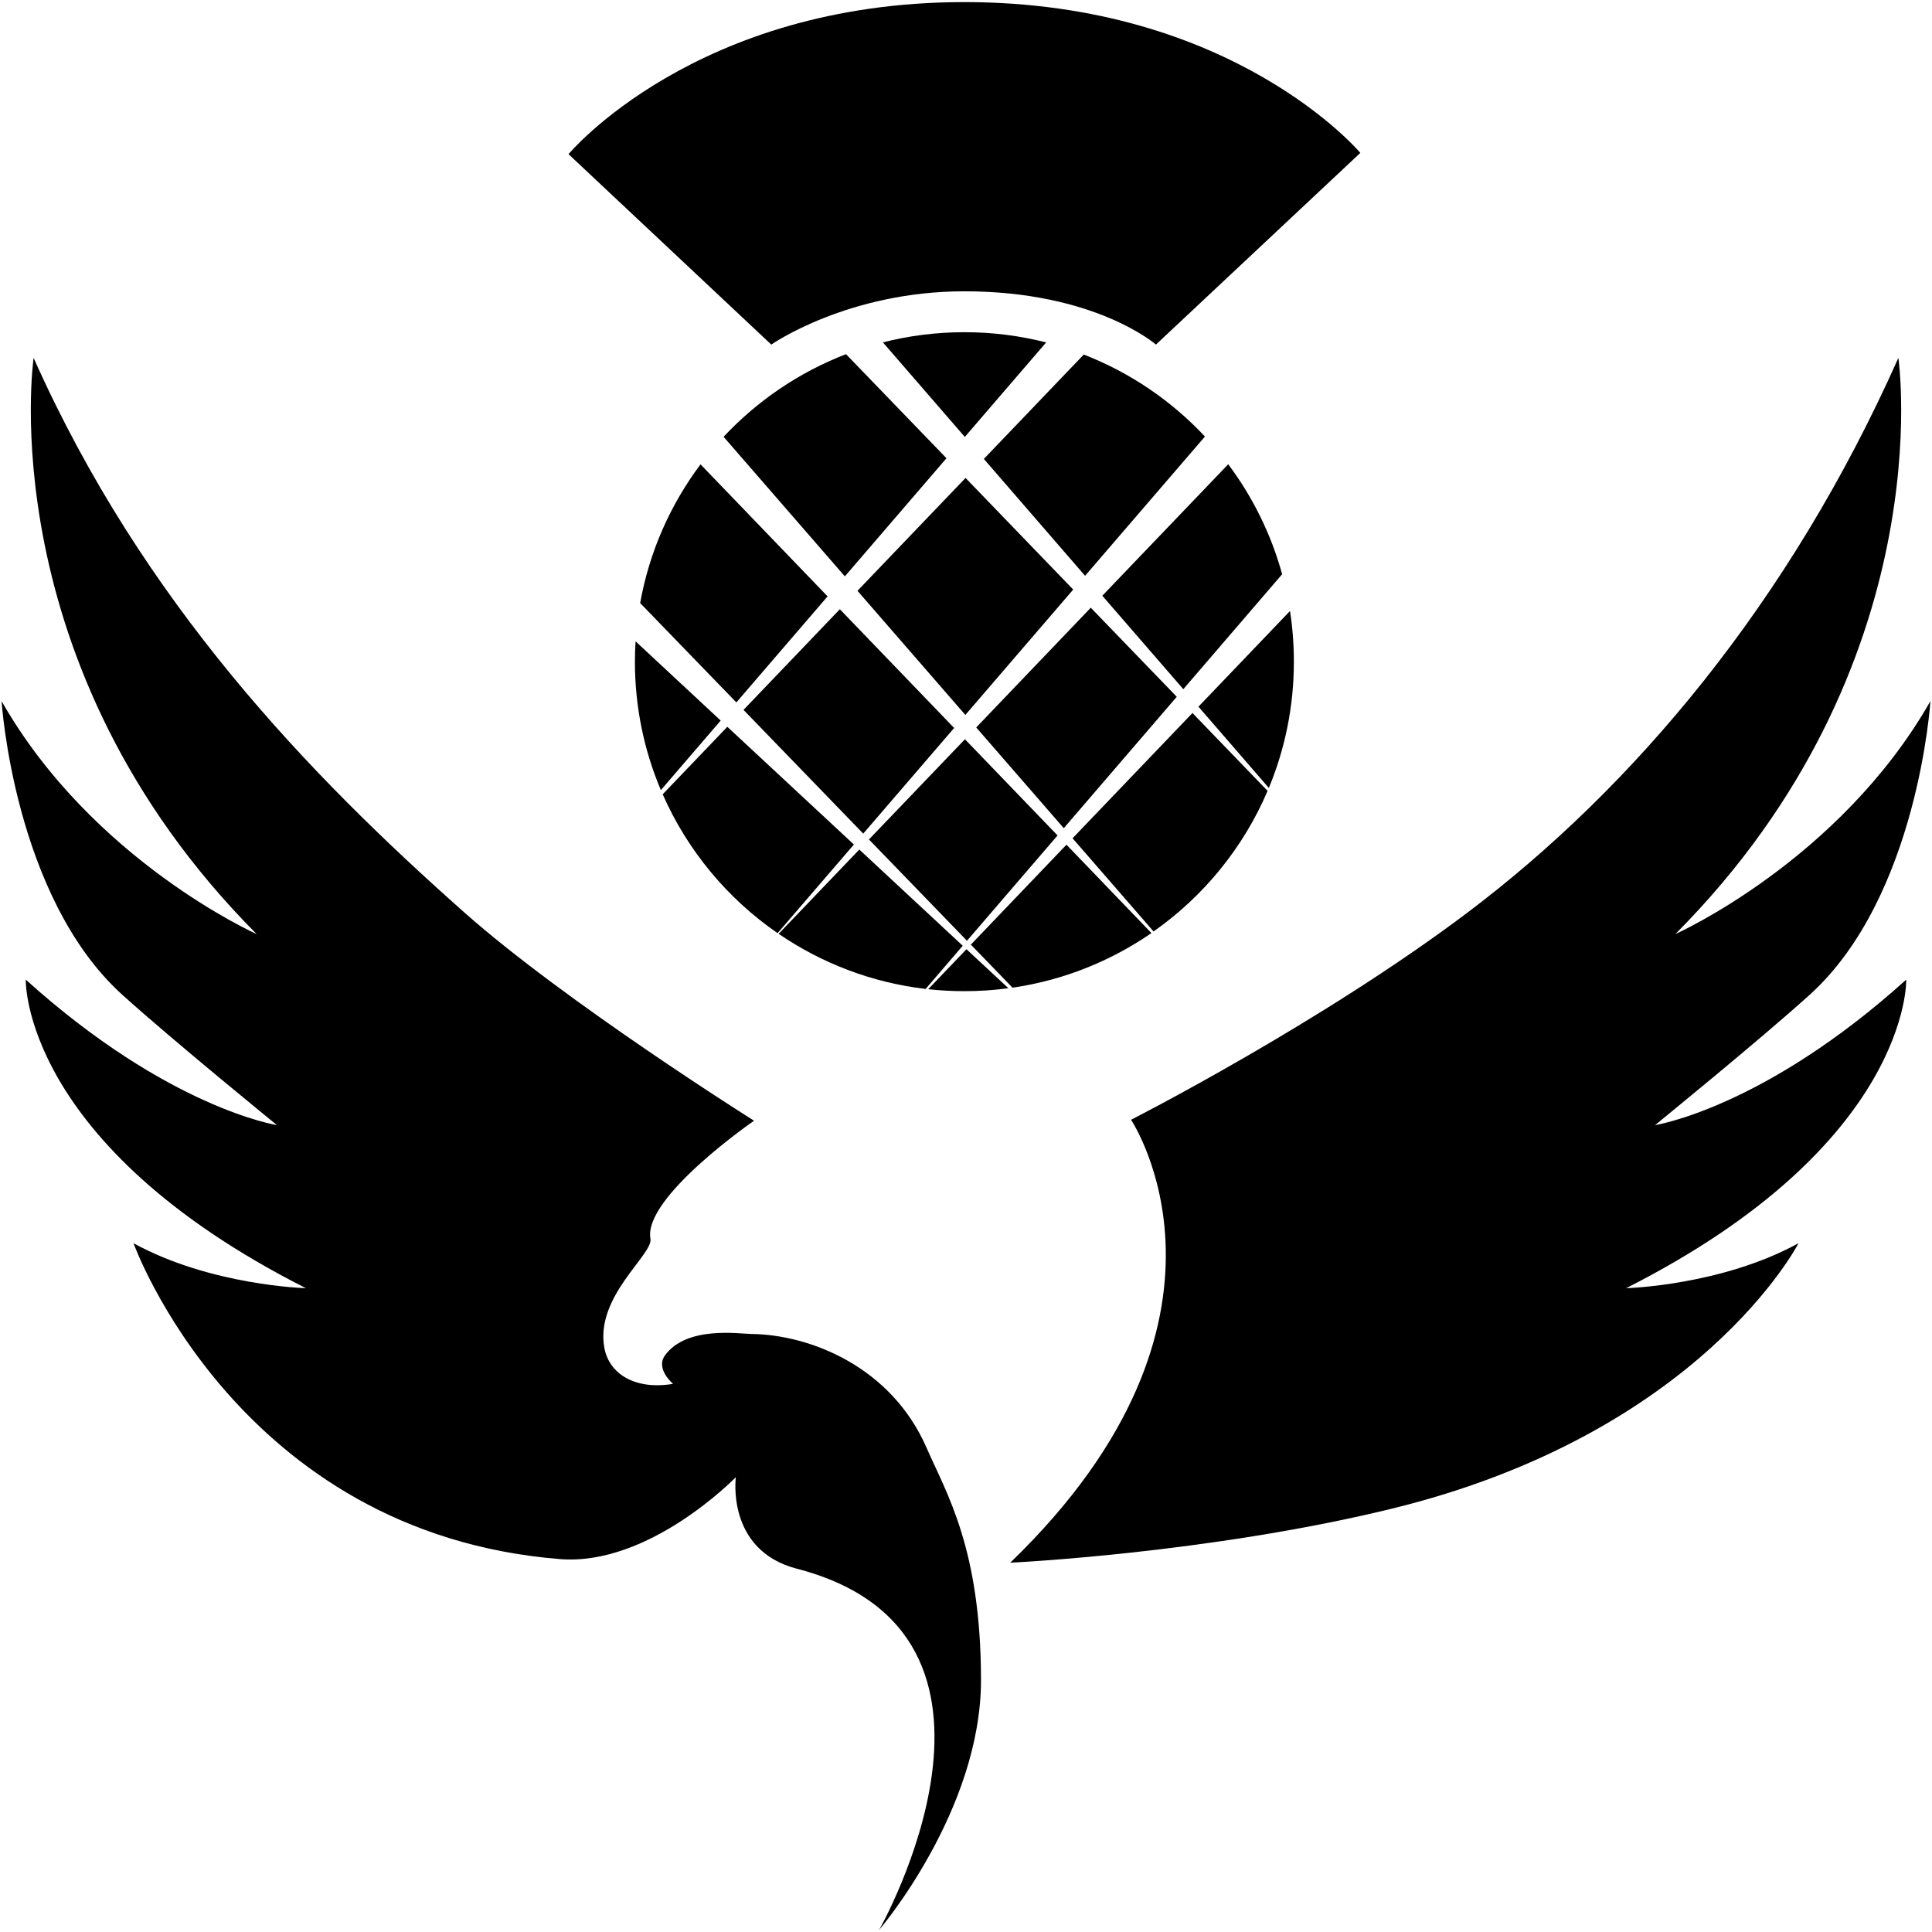
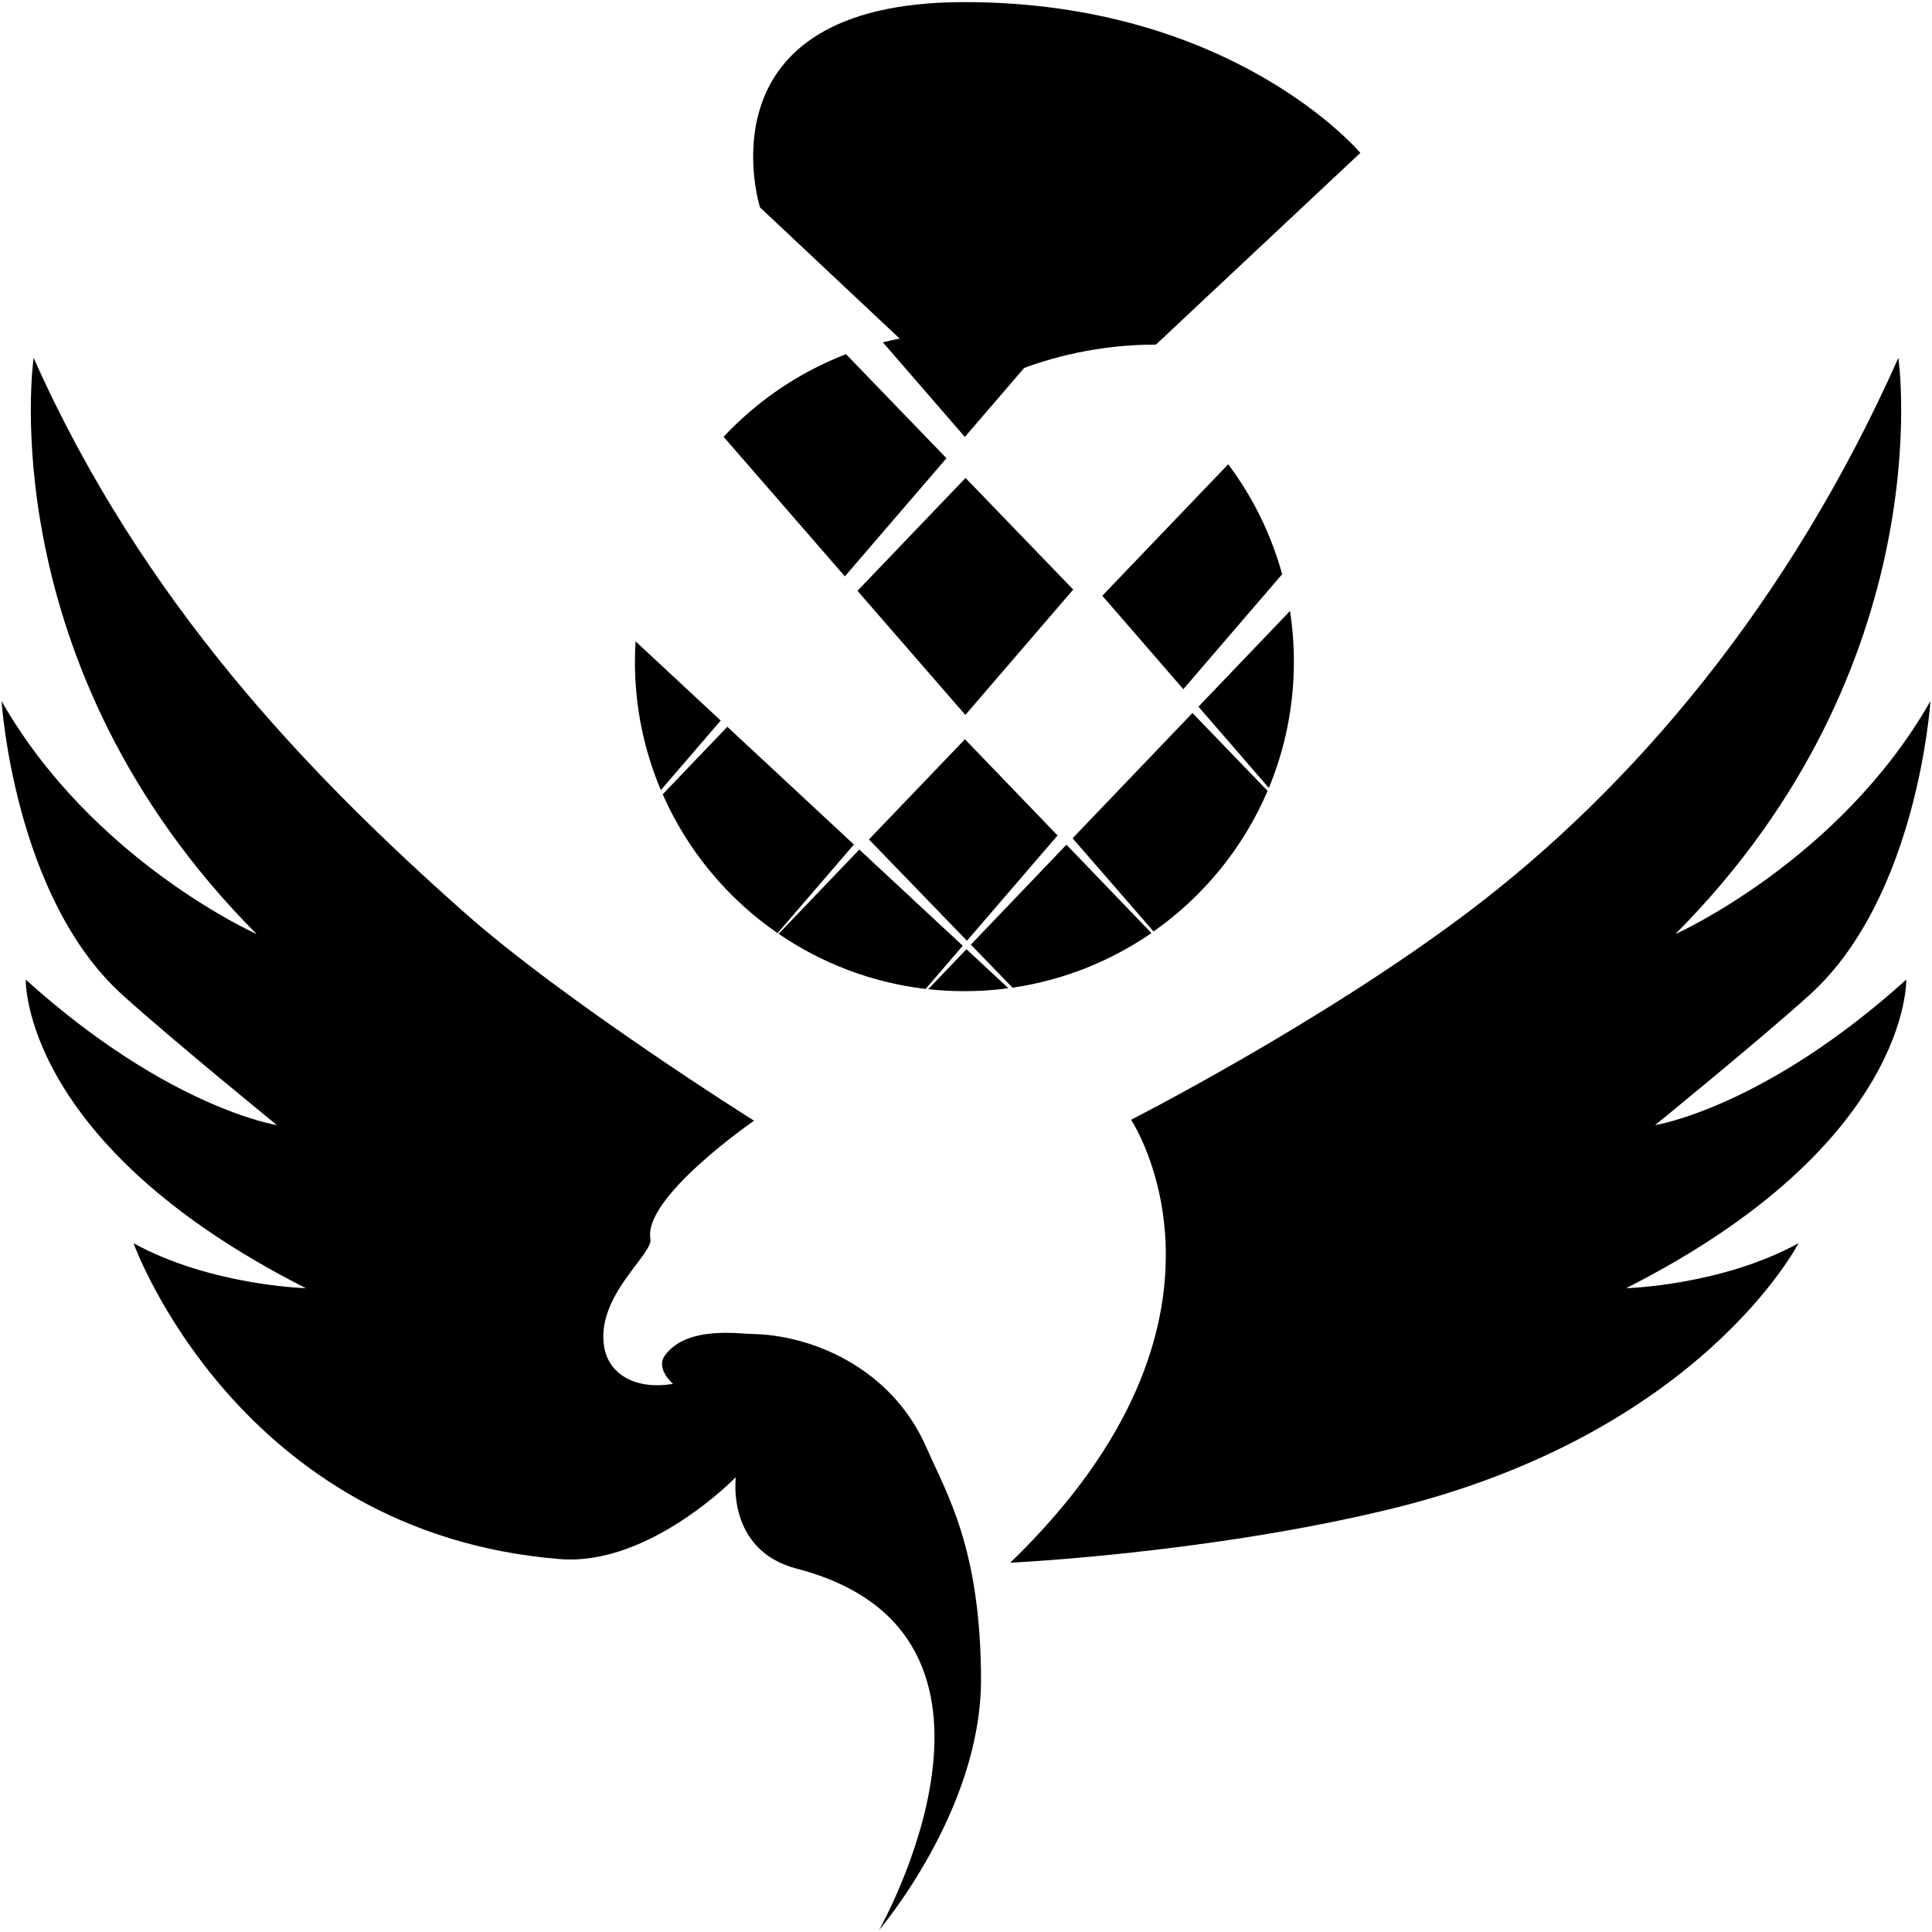
<svg xmlns="http://www.w3.org/2000/svg" version="1.1" width="294.8" height="294.8">
  <svg id="SvgjsSvg1005" version="1.1" viewBox="0 0 294.8 294.8">
    <defs>
      <style>
        .st0 {
        fill: #000000;
      }
      @media (prefers-color-scheme: dark) {
        .st0 {
          fill: #ffffff;
        }
      }
      </style>
    </defs>
    <g>
-       <path class="st0" d="M106.89,70.86c-4.59,6.12-7.81,13.33-9.21,21.16l14.68,15.16,13.92-16.18-19.39-20.15Z" />
-       <polygon class="st0" points="145.59 111.08 128.15 92.96 113.45 108.32 131.72 127.2 145.59 111.08" />
      <path class="st0" d="M193.61,120.23c2.46-5.93,3.82-12.44,3.82-19.26,0-2.63-.2-5.21-.59-7.74l-13.97,14.6,10.74,12.4Z" />
      <path class="st0" d="M96.98,97.87c-.06,1.02-.1,2.06-.1,3.09,0,6.95,1.41,13.58,3.96,19.6l9.13-10.61-12.99-12.09Z" />
      <polygon class="st0" points="147.33 72.93 130.84 90.15 147.3 109.09 163.76 89.96 147.33 72.93" />
      <path class="st0" d="M141.24,150.9l5.66-6.59-15.78-14.68-12.31,12.86c6.53,4.47,14.18,7.44,22.43,8.41Z" />
      <polygon class="st0" points="132.59 128.09 147.55 143.55 161.37 127.48 147.24 112.8 132.59 128.09" />
      <path class="st0" d="M175.69,142.37l-12.96-13.48-14.59,15.25,6.36,6.57c7.79-1.14,15-4.06,21.2-8.34Z" />
-       <polygon class="st0" points="166.44 92.73 148.96 111 162.32 126.37 179.56 106.32 166.44 92.73" />
      <path class="st0" d="M147.47,144.84l-5.84,6.1c1.82.2,3.66.3,5.53.3,2.28,0,4.52-.15,6.71-.45l-6.41-5.96Z" />
      <path class="st0" d="M130.29,128.86l-19.31-17.96-9.86,10.3c3.78,8.59,9.89,15.92,17.53,21.19l11.64-13.52Z" />
      <path class="st0" d="M181.95,108.8l-18.29,19.11,12.36,14.22c7.63-5.36,13.7-12.78,17.4-21.45l-11.47-11.89Z" />
      <path class="st0" d="M187.41,70.84l-19.21,20.06,12.36,14.26,15.08-17.54c-1.69-6.14-4.51-11.82-8.23-16.78Z" />
-       <path class="st0" d="M150.12,70.02l15.45,17.84,18.29-21.25c-5.1-5.45-11.41-9.76-18.49-12.51l-15.25,15.93Z" />
      <path class="st0" d="M147.22,66.67l12.41-14.42c-3.99-1.02-8.16-1.56-12.47-1.56s-8.46.54-12.44,1.55l12.5,14.43Z" />
      <path class="st0" d="M128.92,87.94l15.5-18.02-15.33-15.88c-7.16,2.76-13.53,7.11-18.68,12.61l18.5,21.29Z" />
    </g>
    <g>
      <path class="st0" d="M115.03,170.99s-28.7-18.03-44.19-31.77C47.19,118.24,21.79,92,5.13,54.61c0,0-6.82,46.86,34.03,87.92,0,0-25.02-11.16-38.92-35.55,0,0,1.89,29.86,18.42,44.81,7.71,6.97,23.6,19.89,23.6,19.89,0,0-16.56-2.56-38.33-22.2,0,0-.72,25.08,42.74,47.08,0,0-14.49-.38-26.3-6.86,0,0,15.9,44.26,65.08,48.2,13.66,1.09,26.83-12.5,26.83-12.5,0,0-1.52,11.16,9.32,13.97,38.24,9.94,12.54,55.12,12.54,55.12,0,0,15.58-18.19,15.55-38.21-.03-20.02-5.25-28.37-8.31-35.37-5.4-12.37-17.77-17.25-26.69-17.36-1.9-.02-9.9-1.28-13.21,3.25-1.52,2.07,1.22,4.36,1.22,4.36-5.86.98-9.76-1.57-10.48-5.48-1.46-7.84,7.47-14.27,7.03-16.65-1.17-6.32,15.81-18.02,15.81-18.02Z" />
      <path class="st0" d="M172.59,170.86s28.89-14.69,51.37-31.64c25.26-19.05,49.06-47.21,65.71-84.61,0,0,6.82,46.86-34.03,87.92,0,0,25.02-11.16,38.92-35.55,0,0-1.89,29.86-18.42,44.81-7.71,6.97-23.6,19.89-23.6,19.89,0,0,16.56-2.56,38.33-22.2,0,0,.72,25.08-42.74,47.08,0,0,14.49-.38,26.3-6.86,0,0-14.9,29.06-62.32,40.57-27.87,6.77-57.96,8.18-57.96,8.18,38.71-37.37,18.43-67.59,18.43-67.59Z" />
    </g>
-     <path class="st0" d="M176.38,52.58s-9.27-8.13-29.22-8.13c-17.86,0-29.47,8.13-29.47,8.13l-30.94-29.06S106.07.32,147.16.32s60.41,23.01,60.41,23.01l-31.19,29.25Z" />
+     <path class="st0" d="M176.38,52.58c-17.86,0-29.47,8.13-29.47,8.13l-30.94-29.06S106.07.32,147.16.32s60.41,23.01,60.41,23.01l-31.19,29.25Z" />
  </svg>
</svg>